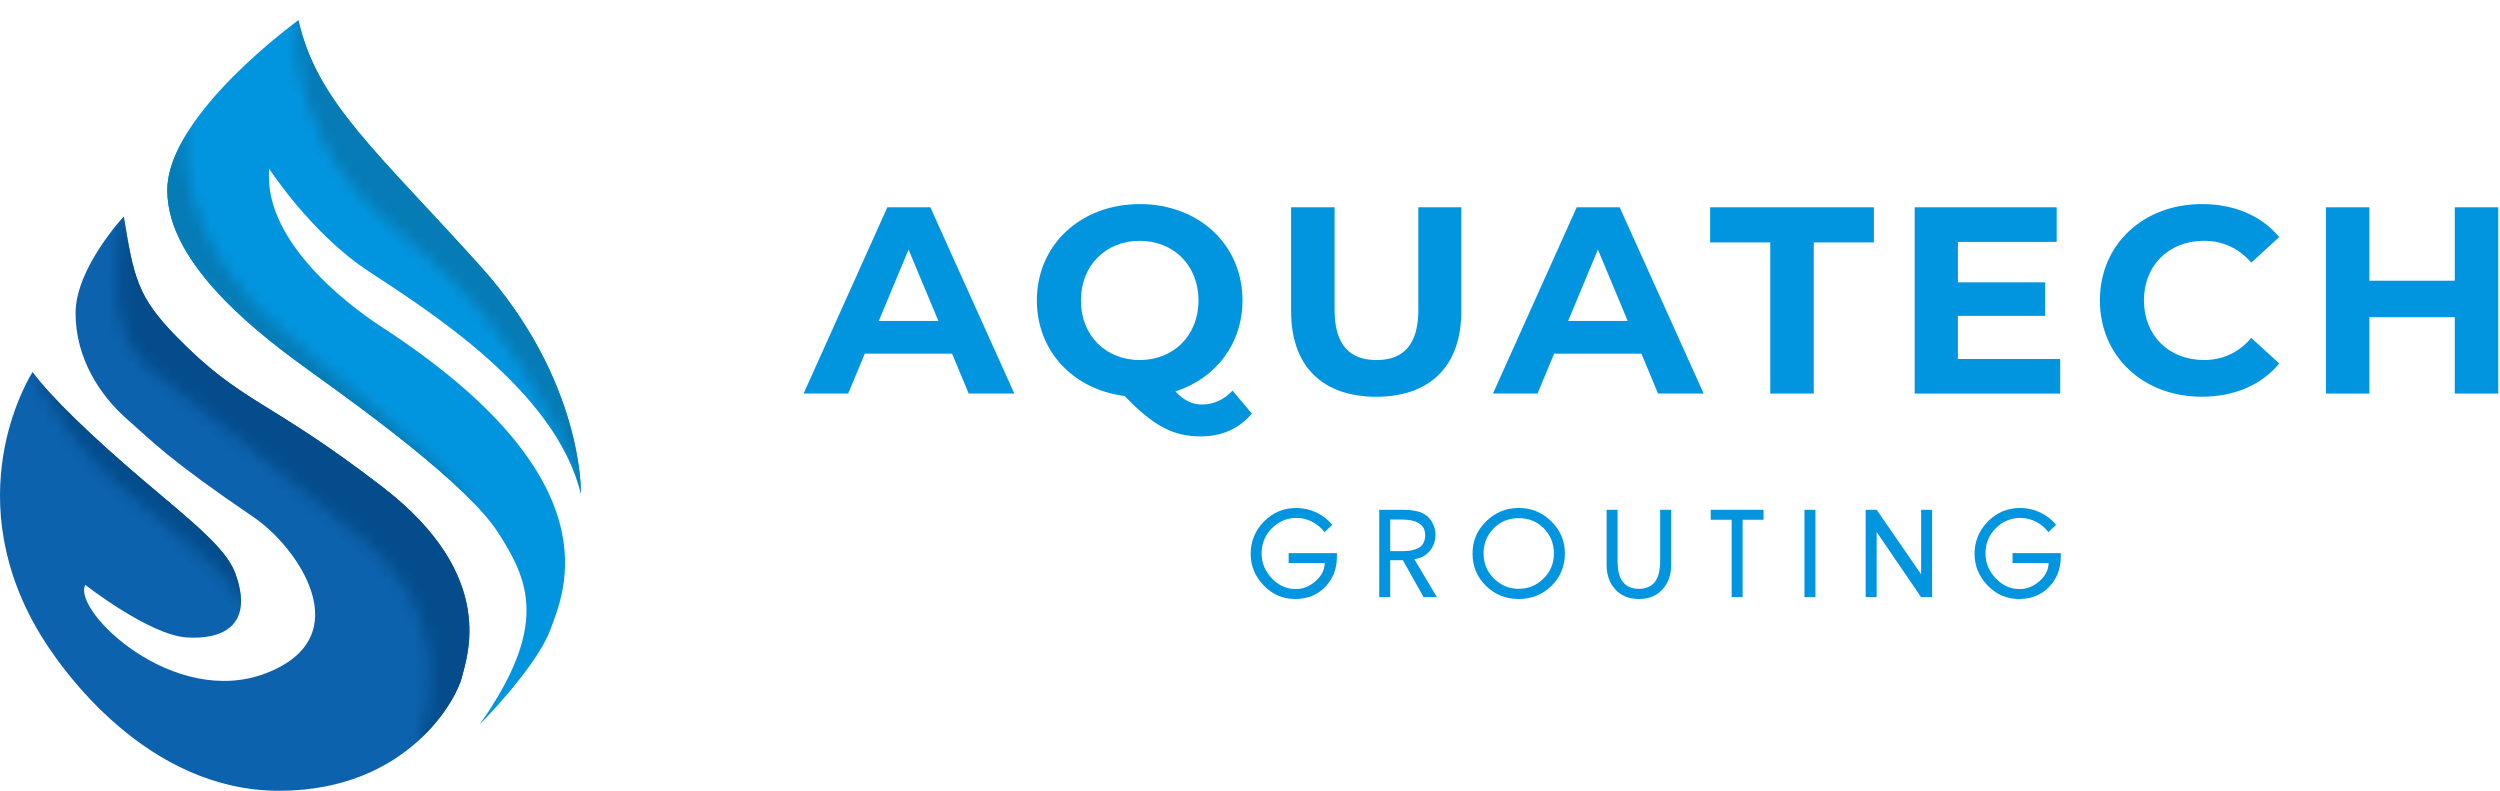
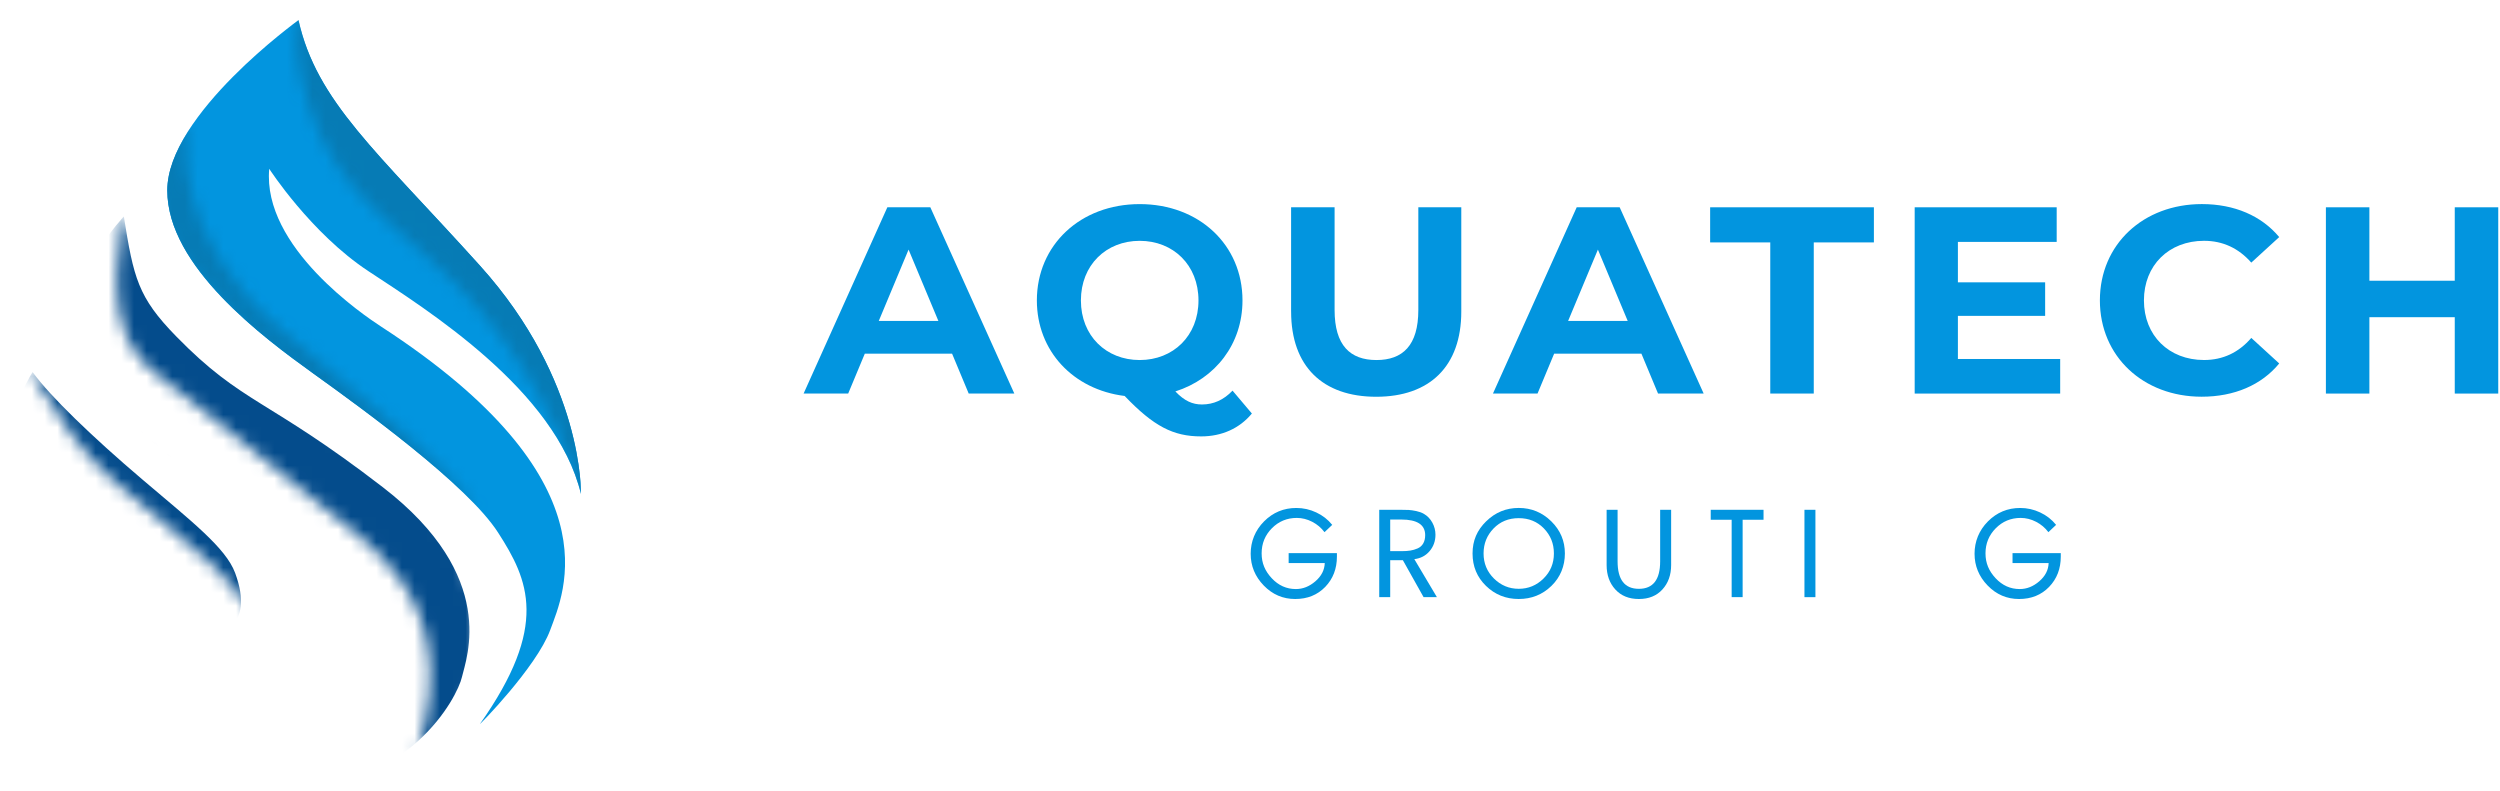
<svg xmlns="http://www.w3.org/2000/svg" width="196" height="62" viewBox="0 0 196 62" fill="none">
  <path d="M74.642 27.725H67.802L66.498 30.854H63.003L69.569 16.25H72.937L79.523 30.854H75.946L74.642 27.725ZM73.568 25.16L71.232 19.568L68.896 25.16H73.568Z" fill="#0295DF" />
  <path d="M98.148 32.42C97.181 33.589 95.79 34.214 94.17 34.214C91.982 34.214 90.446 33.421 88.173 31.044C84.132 30.542 81.29 27.517 81.29 23.554C81.29 19.214 84.7 16.002 89.352 16.002C94.003 16.002 97.411 19.194 97.411 23.554C97.411 26.976 95.285 29.687 92.149 30.688C92.864 31.439 93.495 31.711 94.233 31.711C95.138 31.711 95.938 31.355 96.631 30.626L98.147 32.42H98.148ZM89.352 28.227C91.982 28.227 93.961 26.329 93.961 23.554C93.961 20.779 91.982 18.881 89.352 18.881C86.722 18.881 84.743 20.779 84.743 23.554C84.743 26.329 86.722 28.227 89.352 28.227Z" fill="#0295DF" />
  <path d="M101.222 24.429V16.252H104.632V24.305C104.632 27.08 105.853 28.227 107.914 28.227C109.976 28.227 111.197 27.08 111.197 24.305V16.252H114.565V24.429C114.565 28.726 112.082 31.106 107.894 31.106C103.706 31.106 101.224 28.728 101.224 24.429H101.222Z" fill="#0295DF" />
  <path d="M128.686 27.725H121.846L120.542 30.854H117.048L123.614 16.25H126.981L133.567 30.854H129.99L128.686 27.725ZM127.612 25.16L125.276 19.568L122.941 25.16H127.612Z" fill="#0295DF" />
  <path d="M138.789 19.005H134.075V16.252H146.913V19.005H142.199V30.854H138.789V19.005Z" fill="#0295DF" />
  <path d="M161.518 28.143V30.856H150.111V16.252H161.244V18.965H153.499V22.135H160.339V24.764H153.499V28.145H161.518V28.143Z" fill="#0295DF" />
  <path d="M164.631 23.552C164.631 19.151 168.041 16 172.628 16C175.175 16 177.3 16.917 178.69 18.587L176.501 20.589C175.512 19.462 174.271 18.879 172.797 18.879C170.04 18.879 168.084 20.799 168.084 23.552C168.084 26.305 170.04 28.225 172.797 28.225C174.271 28.225 175.512 27.642 176.501 26.493L178.69 28.495C177.302 30.185 175.175 31.102 172.608 31.102C168.041 31.102 164.631 27.951 164.631 23.55V23.552Z" fill="#0295DF" />
  <path d="M195.863 16.252V30.856H192.453V24.868H185.76V30.856H182.35V16.252H185.76V22.009H192.453V16.252H195.863Z" fill="#0295DF" />
  <path d="M101.03 43.365H104.814V43.637C104.814 44.587 104.508 45.38 103.898 46.013C103.287 46.645 102.502 46.962 101.544 46.962C100.585 46.962 99.763 46.611 99.079 45.905C98.395 45.199 98.053 44.368 98.053 43.413C98.053 42.457 98.402 41.582 99.101 40.878C99.8 40.176 100.644 39.825 101.634 39.825C102.178 39.825 102.699 39.941 103.195 40.175C103.694 40.408 104.109 40.732 104.446 41.15L103.841 41.722C103.591 41.383 103.269 41.112 102.879 40.909C102.489 40.707 102.084 40.605 101.669 40.605C100.9 40.605 100.247 40.877 99.713 41.418C99.178 41.959 98.912 42.616 98.912 43.383C98.912 44.151 99.177 44.766 99.704 45.333C100.232 45.9 100.863 46.182 101.597 46.182C102.147 46.182 102.656 45.98 103.127 45.573C103.598 45.168 103.842 44.693 103.861 44.147H101.03V43.367V43.365Z" fill="#0295DF" />
  <path d="M110.883 43.837L112.654 46.817H111.609L109.985 43.919H108.992V46.817H108.132V39.968H109.811C110.074 39.968 110.285 39.972 110.447 39.981C110.609 39.99 110.804 40.02 111.034 40.067C111.264 40.116 111.462 40.187 111.633 40.286C111.915 40.45 112.135 40.68 112.297 40.977C112.459 41.274 112.54 41.588 112.54 41.921C112.54 42.417 112.387 42.846 112.082 43.207C111.777 43.568 111.378 43.777 110.881 43.837H110.883ZM108.992 40.731V43.21H109.903C110.153 43.21 110.375 43.196 110.567 43.165C110.76 43.134 110.949 43.079 111.139 42.997C111.328 42.915 111.475 42.787 111.578 42.61C111.681 42.435 111.734 42.217 111.734 41.956C111.734 41.139 111.109 40.731 109.857 40.731H108.992Z" fill="#0295DF" />
  <path d="M116.518 40.871C117.23 40.171 118.08 39.823 119.069 39.823C120.059 39.823 120.908 40.173 121.62 40.871C122.332 41.571 122.687 42.41 122.687 43.391C122.687 44.372 122.336 45.251 121.633 45.934C120.93 46.618 120.075 46.961 119.067 46.961C118.059 46.961 117.204 46.618 116.502 45.934C115.799 45.251 115.448 44.403 115.448 43.391C115.448 42.379 115.803 41.569 116.515 40.871H116.518ZM117.127 45.358C117.671 45.894 118.317 46.162 119.069 46.162C119.821 46.162 120.467 45.894 121.011 45.358C121.556 44.822 121.826 44.167 121.826 43.393C121.826 42.618 121.565 41.971 121.043 41.431C120.52 40.891 119.862 40.623 119.069 40.623C118.276 40.623 117.616 40.893 117.096 41.431C116.573 41.971 116.312 42.623 116.312 43.393C116.312 44.162 116.584 44.824 117.127 45.358Z" fill="#0295DF" />
  <path d="M125.959 39.968H126.819V44.011C126.819 45.446 127.375 46.164 128.488 46.164C129.6 46.164 130.156 45.446 130.156 44.011V39.968H131.017V44.301C131.017 45.075 130.788 45.714 130.334 46.213C129.88 46.713 129.264 46.962 128.488 46.962C127.711 46.962 127.097 46.713 126.641 46.213C126.185 45.714 125.959 45.077 125.959 44.301V39.968Z" fill="#0295DF" />
  <path d="M136.622 40.749V46.815H135.762V40.749H134.121V39.968H138.261V40.749H136.621H136.622Z" fill="#0295DF" />
  <path d="M142.329 39.968V46.817H141.469V39.968H142.329Z" fill="#0295DF" />
-   <path d="M146.269 46.815V39.967H147.13L150.615 45.026V39.967H151.476V46.815H150.615L147.13 41.712V46.815H146.269Z" fill="#0295DF" />
  <path d="M157.782 43.365H161.565V43.637C161.565 44.587 161.26 45.38 160.65 46.013C160.039 46.645 159.254 46.962 158.295 46.962C157.337 46.962 156.515 46.611 155.831 45.905C155.147 45.199 154.805 44.368 154.805 43.413C154.805 42.457 155.154 41.582 155.853 40.878C156.552 40.176 157.396 39.825 158.385 39.825C158.93 39.825 159.45 39.941 159.947 40.175C160.445 40.408 160.861 40.732 161.198 41.15L160.593 41.722C160.342 41.383 160.021 41.112 159.631 40.909C159.241 40.707 158.836 40.605 158.42 40.605C157.652 40.605 156.999 40.877 156.465 41.418C155.93 41.959 155.663 42.616 155.663 43.383C155.663 44.151 155.928 44.766 156.456 45.333C156.984 45.9 157.615 46.182 158.349 46.182C158.899 46.182 159.408 45.98 159.879 45.573C160.35 45.168 160.594 44.693 160.613 44.147H157.782V43.367V43.365Z" fill="#0295DF" />
  <path d="M23.403 1.58C23.403 1.58 13.115 8.973 13.115 14.932C13.115 20.891 20.649 26.472 24.589 29.301C28.528 32.129 36.635 38.012 39.045 41.747C41.455 45.481 43.061 49.063 37.63 56.756C37.507 56.932 42.067 52.305 43.138 49.389C44.209 46.473 48.391 37.623 29.879 25.604C28.581 24.76 20.547 19.368 21.108 13.234C21.108 13.234 24.361 18.273 28.875 21.254C33.389 24.234 43.596 30.583 45.546 38.729C45.546 38.729 45.789 29.879 37.629 20.827C29.468 11.775 24.82 7.954 23.403 1.58Z" fill="#0295DF" />
-   <path d="M9.712 16.968C9.712 16.968 5.925 21.004 5.925 24.548C5.925 28.091 7.837 30.997 9.941 32.844C12.044 34.691 13.115 35.938 19.923 40.576C23.321 42.892 28.221 49.892 20.916 52.757C13.611 55.623 5.619 47.854 6.689 45.855C6.689 45.855 11.708 49.79 14.651 49.977C17.248 50.145 20.017 49.195 18.43 44.913C17.703 42.951 15.026 40.876 11.124 37.559C7.223 34.241 3.934 31.072 2.557 29.169C2.557 29.169 -3.371 38.237 2.826 49.175C4.813 52.683 11.622 61.997 21.871 61.997C32.12 61.997 35.869 54.604 36.212 53.096C36.556 51.588 39.118 45.214 30.017 38.2C20.916 31.185 19.037 31.718 13.801 26.358C10.818 23.303 10.474 21.793 9.708 16.966L9.712 16.968Z" fill="#0C62AC" />
  <mask id="mask0_15_248" style="mask-type:luminance" maskUnits="userSpaceOnUse" x="2" y="-1" width="49" height="60">
    <path d="M37.441 49.893C37.632 57.586 32.552 59.462 32.812 58.605C36.44 46.717 28.298 42.312 25.24 39.672C23.041 37.775 20.735 35.995 18.457 34.194C17.136 33.151 15.818 32.109 14.504 31.058C13.266 30.066 11.863 29.184 10.851 27.951C9.334 26.105 9.123 23.453 9.202 21.171C9.238 20.144 9.346 19.117 9.513 18.103C9.547 17.89 9.865 17.02 9.763 16.828C10.958 19.063 24.477 33.035 28.837 35.487C33.197 37.938 37.251 42.2 37.442 49.895L37.441 49.893ZM17.922 41.495C15.958 40.49 3.056 27.911 2.56 29.171C2.468 29.405 3.347 30.574 3.463 30.771C4.143 31.913 4.868 33.033 5.648 34.111C9.537 39.486 16.093 42.288 19.656 47.957C21.9 51.528 19.885 42.501 17.922 41.495ZM48.454 24.058C43.942 15.912 25.086 -6.037 23.403 1.58C22.936 3.692 23.62 6.5 24.267 8.482C25.338 11.761 27.187 14.433 29.728 16.791C32.371 19.243 35.13 21.405 37.473 24.155C39.915 27.02 41.99 30.193 43.579 33.593C44.356 35.256 45.016 36.973 45.548 38.727C46.259 41.077 52.968 32.203 48.454 24.057V24.058ZM19.579 26.246L32.2 36.956C32.2 36.956 39.276 42.106 36.438 38.736C33.601 35.366 31.204 33.524 22.256 26.02C13.307 18.516 14.643 10.461 14.643 10.461C14.643 10.461 14.261 9.388 12.274 10.709C10.284 12.029 13.651 19.722 13.651 19.722L19.579 26.246Z" fill="white" />
  </mask>
  <g mask="url(#mask0_15_248)">
    <path d="M23.403 1.58C23.403 1.58 13.115 8.973 13.115 14.932C13.115 20.891 20.649 26.472 24.589 29.301C28.528 32.129 36.635 38.012 39.045 41.746C41.455 45.481 43.061 49.063 37.63 56.756C37.507 56.932 42.067 52.305 43.138 49.389C44.209 46.473 48.391 37.623 29.879 25.604C28.581 24.76 20.547 19.368 21.108 13.233C21.108 13.233 24.361 18.273 28.875 21.254C33.389 24.234 43.596 30.582 45.546 38.729C45.546 38.729 45.789 29.879 37.629 20.827C29.468 11.775 24.82 7.954 23.403 1.58Z" fill="#067BB5" />
    <path d="M9.712 16.968C9.712 16.968 5.925 21.004 5.925 24.548C5.925 28.091 7.837 30.997 9.941 32.844C12.044 34.691 13.115 35.938 19.923 40.576C23.321 42.892 28.221 49.892 20.916 52.757C13.611 55.623 5.619 47.854 6.689 45.855C6.689 45.855 11.708 49.79 14.651 49.977C17.248 50.145 20.017 49.195 18.43 44.912C17.703 42.951 15.026 40.876 11.124 37.559C7.223 34.241 3.934 31.072 2.557 29.169C2.557 29.169 -3.371 38.237 2.826 49.175C4.813 52.683 11.622 61.997 21.871 61.997C32.12 61.997 35.869 54.604 36.212 53.096C36.556 51.588 39.118 45.214 30.017 38.2C20.916 31.185 19.037 31.718 13.801 26.358C10.818 23.303 10.474 21.793 9.708 16.966L9.712 16.968Z" fill="#044C8C" />
  </g>
</svg>